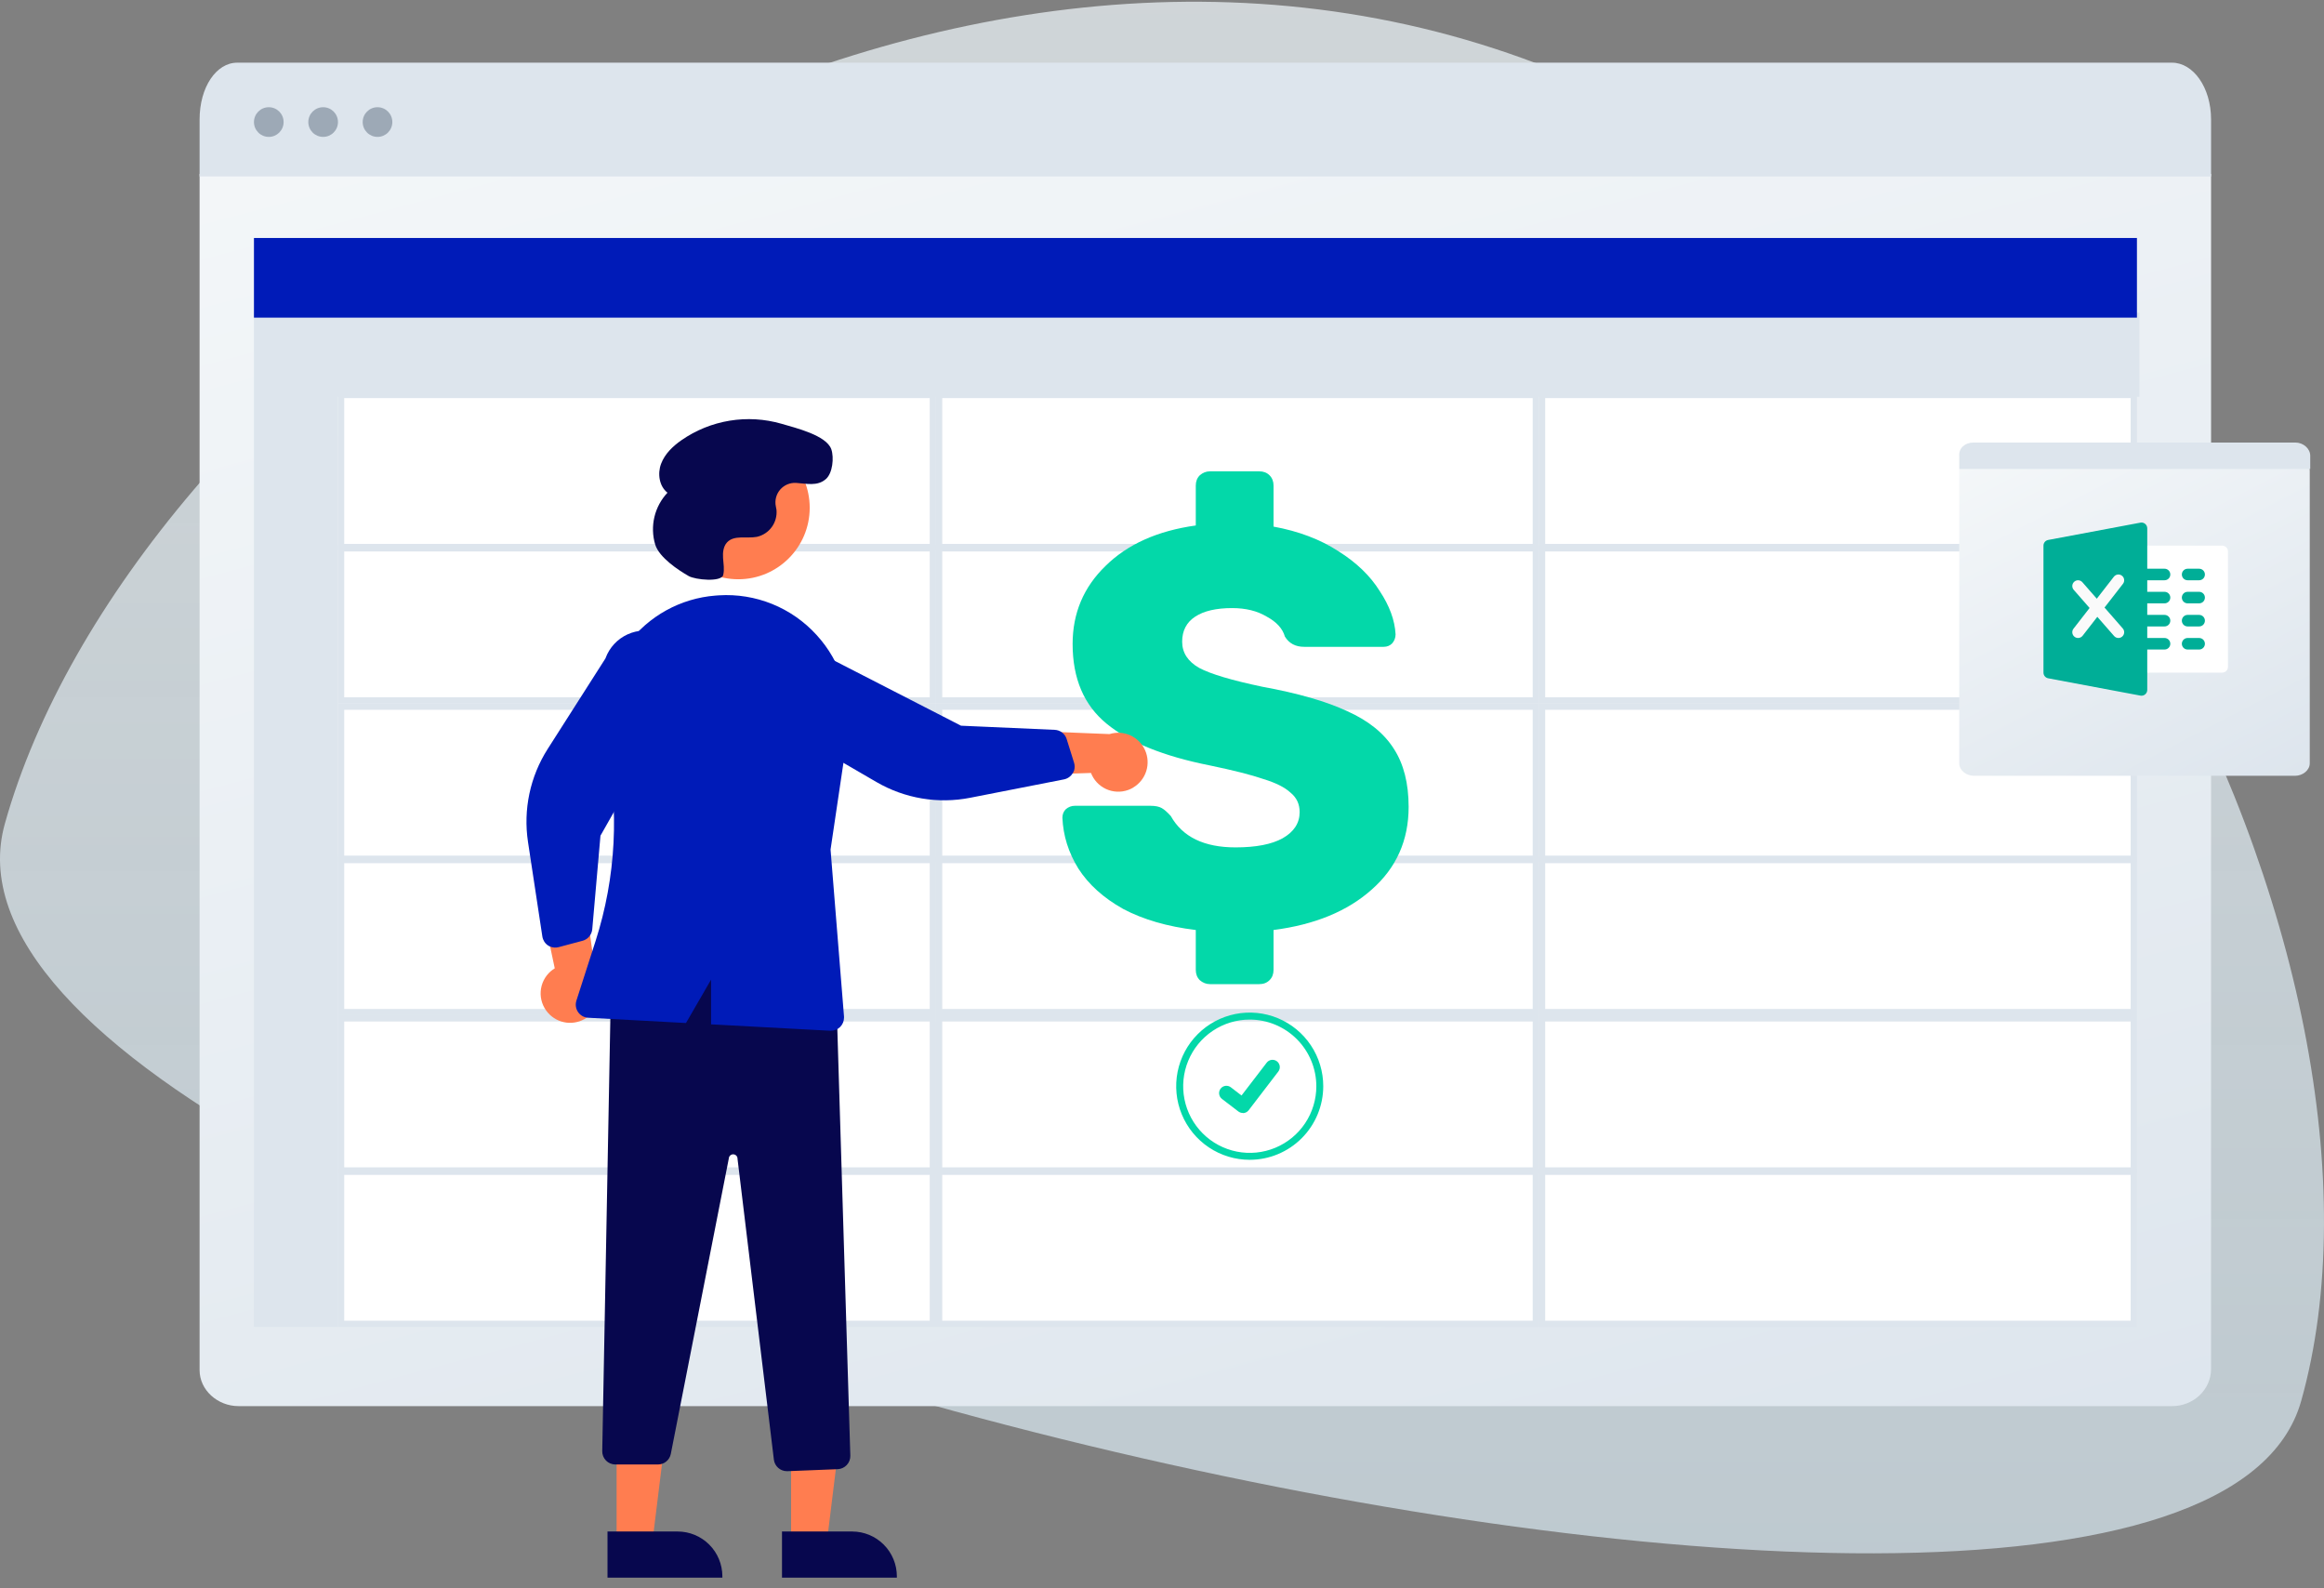
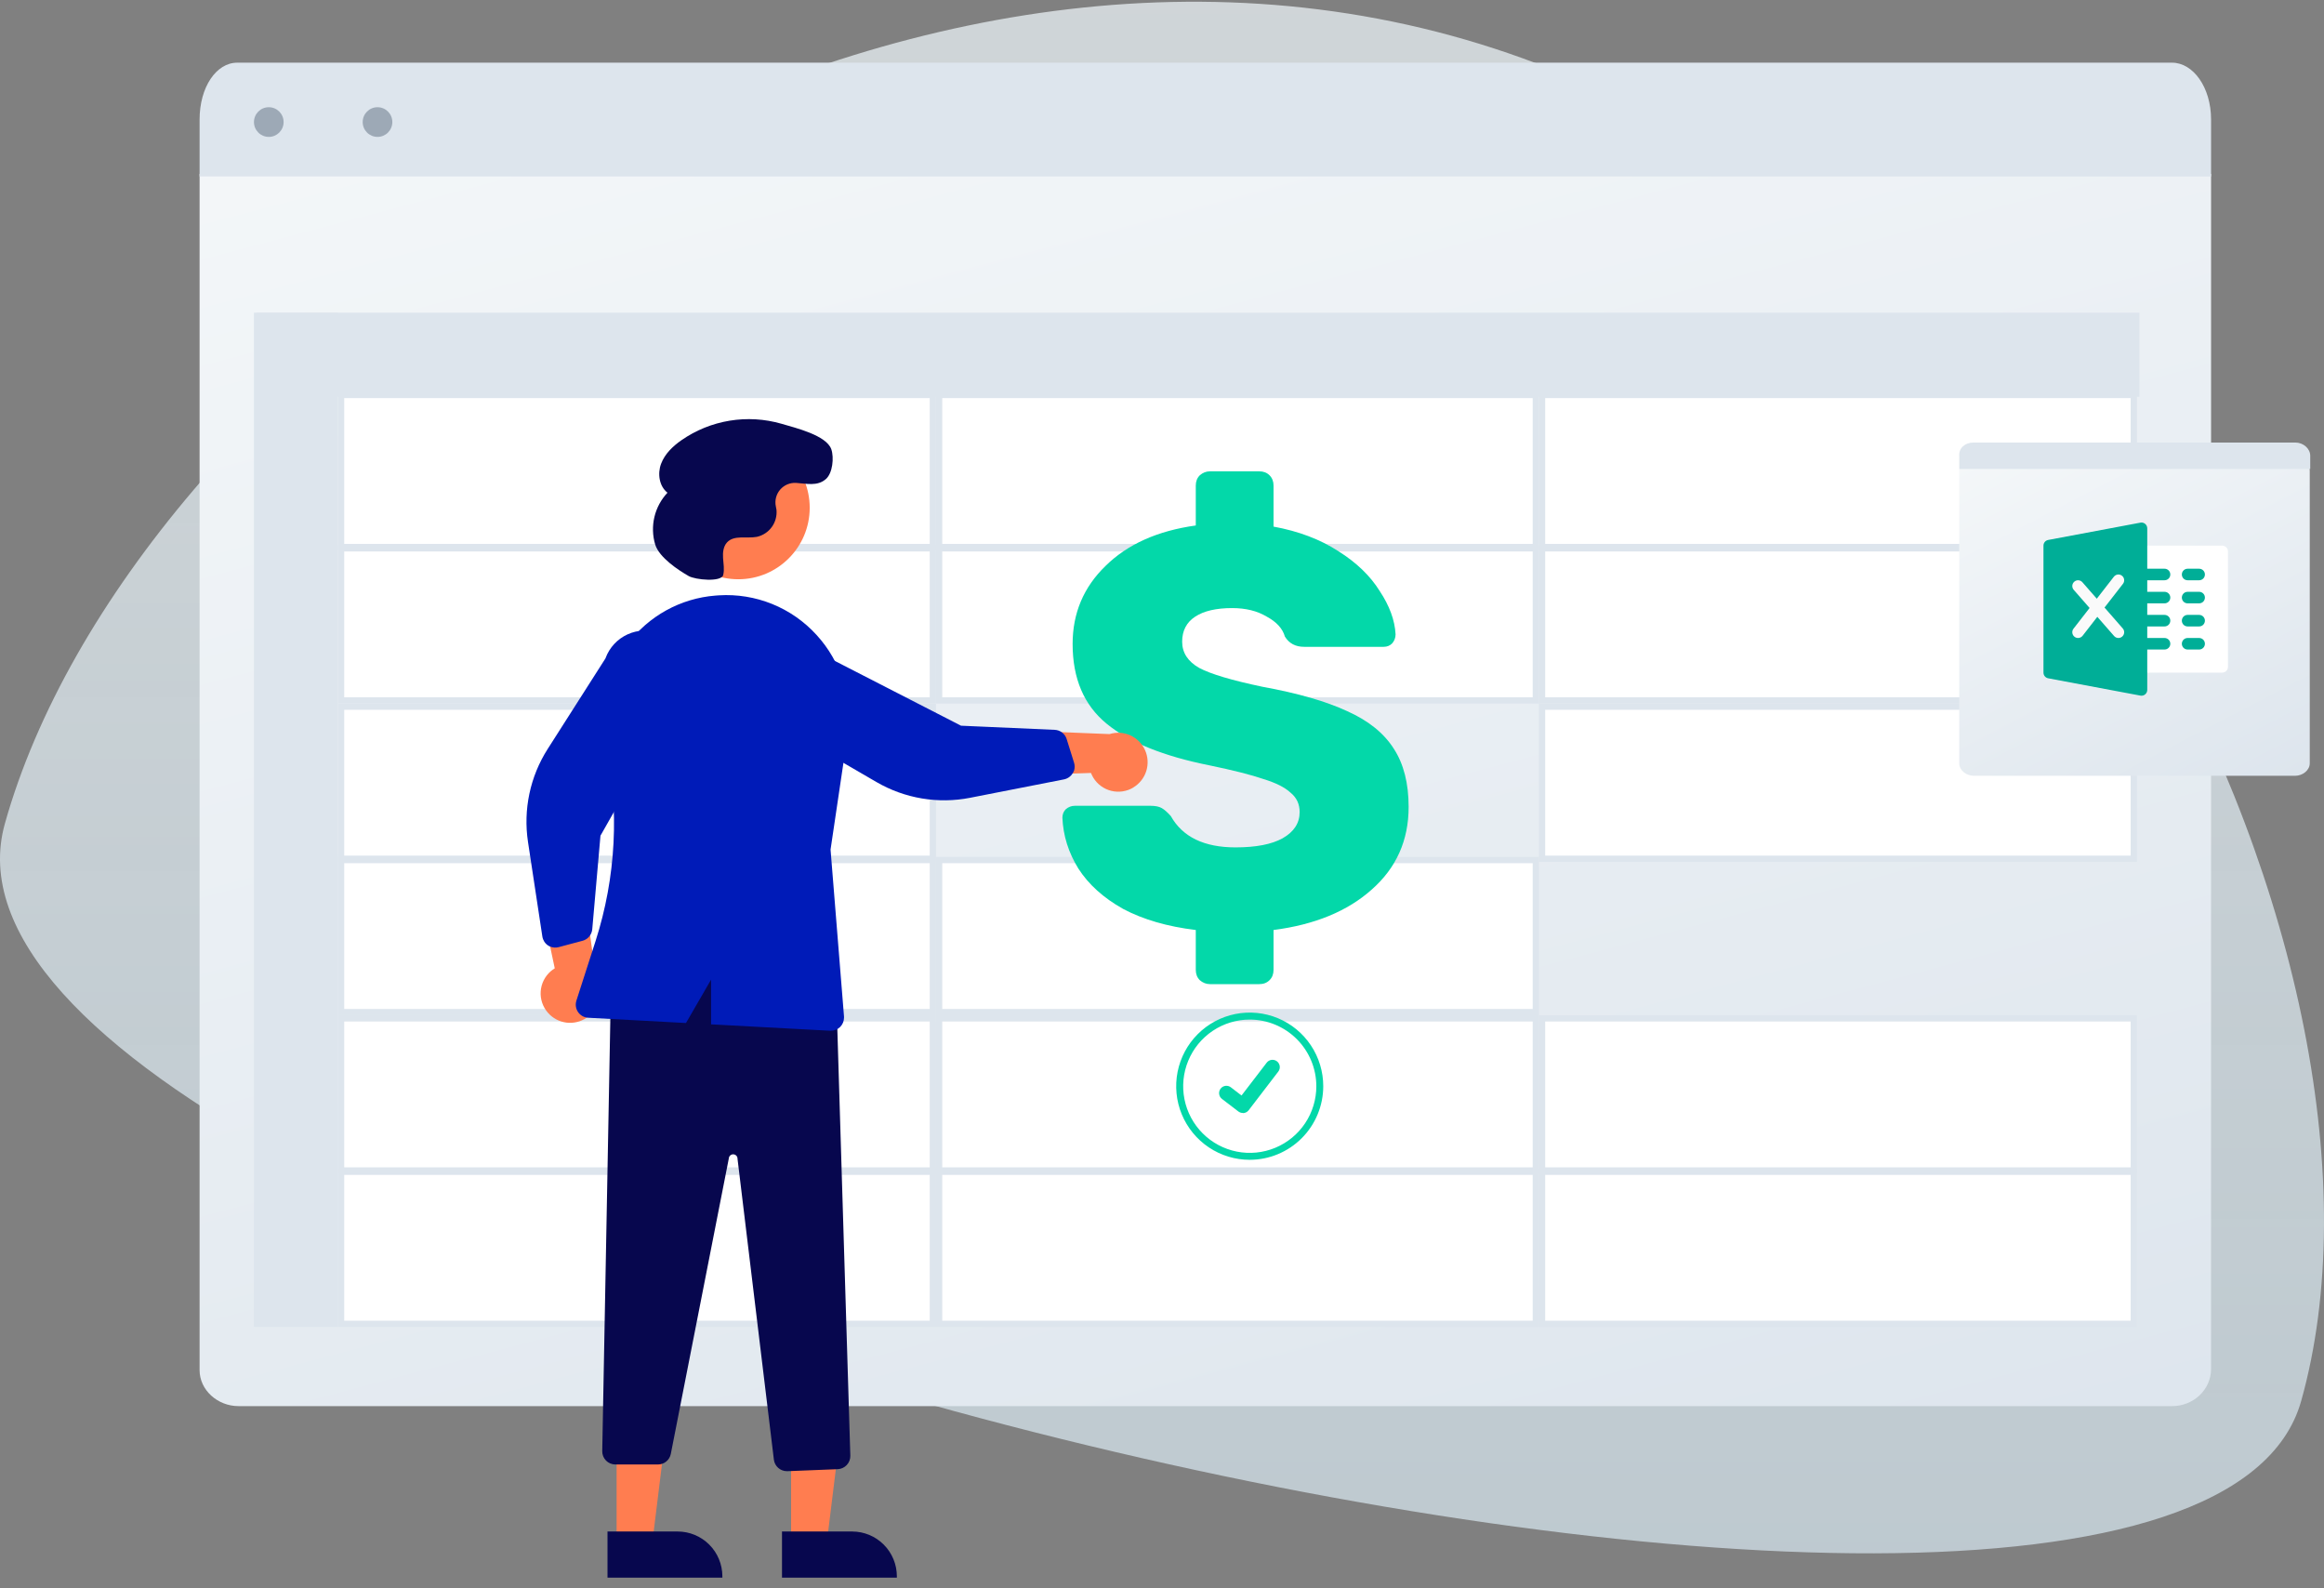
<svg xmlns="http://www.w3.org/2000/svg" width="382" height="261" viewBox="0 0 382 261" fill="none">
  <rect x="0" y="0" width="382" height="261" fill="#808080" stroke="none" />
  <g clip-path="url(#clip0)">
    <path opacity="0.7" fill-rule="evenodd" clip-rule="evenodd" d="M378.249 230.247C397.952 160.093 338.496 31.388 236.09 5.209C133.683 -20.97 21.317 62.308 0.805 135.343C-19.707 208.377 358.546 300.4 378.249 230.247Z" fill="url(#paint0_linear)" />
    <path d="M39.201 231.091H357.044C360.469 231.091 363.438 228.462 363.438 224.957V28.578H32.807V225.176C32.807 228.462 35.776 231.091 39.201 231.091Z" fill="url(#paint1_linear)" />
    <path d="M38.99 10.301H357.027C360.461 10.301 363.438 14.309 363.438 19.652V29.003H32.807V19.652C32.807 14.309 35.555 10.301 38.99 10.301Z" fill="#DDE5ED" />
    <ellipse cx="44.181" cy="20.059" rx="2.437" ry="2.439" fill="#9DA9B6" />
-     <ellipse cx="53.116" cy="20.059" rx="2.437" ry="2.439" fill="#9DA9B6" />
    <ellipse cx="62.052" cy="20.059" rx="2.437" ry="2.439" fill="#9DA9B6" />
    <rect x="56.067" y="192.575" width="97.268" height="24.992" fill="white" stroke="#DDE5ED" stroke-width="1.028" />
    <rect x="154.363" y="192.575" width="98.08" height="24.992" fill="white" stroke="#DDE5ED" stroke-width="1.028" />
    <rect x="253.47" y="192.575" width="97.268" height="24.992" fill="white" stroke="#DDE5ED" stroke-width="1.028" />
    <rect x="56.067" y="167.368" width="97.268" height="24.992" fill="white" stroke="#DDE5ED" stroke-width="1.028" />
    <rect x="154.363" y="167.368" width="98.08" height="24.992" fill="white" stroke="#DDE5ED" stroke-width="1.028" />
    <rect x="253.47" y="167.368" width="97.268" height="24.992" fill="white" stroke="#DDE5ED" stroke-width="1.028" />
    <rect x="56.067" y="141.347" width="97.268" height="24.992" fill="white" stroke="#DDE5ED" stroke-width="1.028" />
    <rect x="154.363" y="141.347" width="98.08" height="24.992" fill="white" stroke="#DDE5ED" stroke-width="1.028" />
-     <rect x="253.47" y="141.347" width="97.268" height="24.992" fill="white" stroke="#DDE5ED" stroke-width="1.028" />
    <rect x="56.067" y="116.14" width="97.268" height="24.992" fill="white" stroke="#DDE5ED" stroke-width="1.028" />
-     <rect x="154.363" y="116.14" width="98.08" height="24.992" fill="white" stroke="#DDE5ED" stroke-width="1.028" />
    <rect x="253.47" y="116.14" width="97.268" height="24.992" fill="white" stroke="#DDE5ED" stroke-width="1.028" />
    <rect x="56.067" y="90.12" width="97.268" height="24.992" fill="white" stroke="#DDE5ED" stroke-width="1.028" />
    <rect x="154.363" y="90.12" width="98.08" height="24.992" fill="white" stroke="#DDE5ED" stroke-width="1.028" />
    <rect x="253.47" y="90.12" width="97.268" height="24.992" fill="white" stroke="#DDE5ED" stroke-width="1.028" />
    <rect x="56.067" y="64.913" width="97.268" height="24.992" fill="white" stroke="#DDE5ED" stroke-width="1.028" />
    <rect x="154.363" y="64.913" width="98.08" height="24.992" fill="white" stroke="#DDE5ED" stroke-width="1.028" />
    <rect x="253.47" y="64.913" width="97.268" height="24.992" fill="white" stroke="#DDE5ED" stroke-width="1.028" />
    <rect x="41.743" y="51.389" width="13.81" height="166.692" fill="#DDE5ED" />
    <rect x="351.658" y="51.389" width="13.823" height="309.509" transform="rotate(90 351.658 51.389)" fill="#DDE5ED" />
-     <rect x="41.743" y="39.112" width="309.509" height="13.09" fill="#001BB8" />
    <path d="M324.473 127.5H377.225C378.534 127.5 379.657 126.564 379.657 125.458V77.378C379.657 76.272 378.534 75.336 377.225 75.336H324.473C323.164 75.336 322.041 76.272 322.041 77.378V125.458C322.041 126.564 323.164 127.5 324.473 127.5Z" fill="url(#paint2_linear)" />
    <path d="M324.404 72.728H377.286C378.606 72.728 379.737 73.731 379.737 74.901V77.075H322.047V74.901C321.953 73.647 322.99 72.728 324.404 72.728Z" fill="#DDE5ED" />
    <path d="M365.268 110.543H351.999C351.476 110.543 351.052 110.118 351.052 109.594C351.052 109.071 351.052 91.145 351.052 90.621C351.052 90.097 351.476 89.672 351.999 89.672H365.268C365.791 89.672 366.216 90.097 366.216 90.621V109.594C366.216 110.118 365.791 110.543 365.268 110.543Z" fill="white" />
    <path d="M355.79 95.364H351.999C351.476 95.364 351.052 94.939 351.052 94.415C351.052 93.891 351.476 93.466 351.999 93.466H355.79C356.314 93.466 356.738 93.891 356.738 94.415C356.738 94.939 356.314 95.364 355.79 95.364Z" fill="#00AE97" />
    <path d="M355.79 99.159H351.999C351.476 99.159 351.052 98.734 351.052 98.21C351.052 97.687 351.476 97.262 351.999 97.262H355.79C356.314 97.262 356.738 97.687 356.738 98.21C356.738 98.734 356.314 99.159 355.79 99.159Z" fill="#00AE97" />
    <path d="M355.79 102.954H351.999C351.476 102.954 351.052 102.529 351.052 102.005C351.052 101.481 351.476 101.056 351.999 101.056H355.79C356.314 101.056 356.738 101.481 356.738 102.005C356.738 102.529 356.314 102.954 355.79 102.954Z" fill="#00AE97" />
    <path d="M355.79 106.748H351.999C351.476 106.748 351.052 106.323 351.052 105.8C351.052 105.276 351.476 104.851 351.999 104.851H355.79C356.314 104.851 356.738 105.276 356.738 105.8C356.738 106.323 356.314 106.748 355.79 106.748Z" fill="#00AE97" />
    <path d="M361.477 95.364H359.581C359.058 95.364 358.634 94.939 358.634 94.416C358.634 93.892 359.058 93.467 359.581 93.467H361.477C362 93.467 362.425 93.892 362.425 94.416C362.425 94.939 362 95.364 361.477 95.364Z" fill="#00AE97" />
    <path d="M361.477 99.159H359.581C359.058 99.159 358.634 98.734 358.634 98.21C358.634 97.687 359.058 97.262 359.581 97.262H361.477C362 97.262 362.425 97.687 362.425 98.21C362.425 98.734 362 99.159 361.477 99.159Z" fill="#00AE97" />
    <path d="M361.477 102.954H359.581C359.058 102.954 358.634 102.529 358.634 102.005C358.634 101.481 359.058 101.056 359.581 101.056H361.477C362 101.056 362.425 101.481 362.425 102.005C362.425 102.529 362 102.954 361.477 102.954Z" fill="#00AE97" />
    <path d="M361.477 106.748H359.581C359.058 106.748 358.634 106.323 358.634 105.8C358.634 105.276 359.058 104.851 359.581 104.851H361.477C362 104.851 362.425 105.276 362.425 105.8C362.425 106.323 362 106.748 361.477 106.748Z" fill="#00AE97" />
    <path d="M352.604 86.096C352.388 85.916 352.098 85.838 351.825 85.895L336.661 88.741C336.212 88.824 335.888 89.215 335.888 89.672V110.543C335.888 110.998 336.212 111.391 336.661 111.474L351.825 114.32C351.882 114.332 351.941 114.337 352 114.337C352.219 114.337 352.434 114.262 352.604 114.119C352.822 113.939 352.947 113.67 352.947 113.389V86.826C352.947 86.544 352.822 86.276 352.604 86.096Z" fill="#00AE97" />
    <path d="M348.921 103.278L345.925 99.85L348.956 95.949C349.278 95.535 349.202 94.939 348.791 94.617C348.379 94.294 347.784 94.37 347.46 94.782L344.653 98.394L342.287 95.689C341.94 95.29 341.341 95.254 340.951 95.6C340.557 95.945 340.517 96.544 340.862 96.937L343.468 99.92L340.826 103.32C340.503 103.733 340.579 104.329 340.991 104.652C341.165 104.786 341.372 104.851 341.574 104.851C341.857 104.851 342.136 104.726 342.323 104.485L344.74 101.373L347.496 104.525C347.684 104.741 347.945 104.851 348.209 104.851C348.431 104.851 348.652 104.773 348.832 104.616C349.227 104.27 349.266 103.671 348.921 103.278Z" fill="#FAFAFA" />
    <path d="M198.885 161.739C198.263 161.739 197.704 161.52 197.206 161.083C196.771 160.646 196.553 160.085 196.553 159.398V152.843C191.888 152.281 187.908 151.126 184.611 149.378C181.377 147.568 178.92 145.352 177.241 142.73C175.624 140.108 174.753 137.33 174.629 134.396C174.629 133.834 174.815 133.366 175.188 132.991C175.624 132.617 176.121 132.43 176.681 132.43H189.089C189.898 132.43 190.52 132.554 190.955 132.804C191.391 133.054 191.888 133.491 192.448 134.115C194.376 137.549 197.921 139.265 203.084 139.265C206.442 139.265 209.023 138.766 210.827 137.767C212.693 136.706 213.626 135.27 213.626 133.46C213.626 132.149 213.128 131.087 212.133 130.276C211.2 129.402 209.708 128.653 207.655 128.028C205.665 127.342 202.71 126.593 198.792 125.781C191.266 124.283 185.637 122.004 181.906 118.945C178.174 115.886 176.308 111.517 176.308 105.836C176.308 100.779 178.112 96.503 181.719 93.007C185.326 89.449 190.271 87.233 196.553 86.359V79.804C196.553 79.117 196.771 78.555 197.206 78.118C197.704 77.681 198.263 77.463 198.885 77.463H207.002C207.686 77.463 208.246 77.681 208.681 78.118C209.117 78.555 209.334 79.117 209.334 79.804V86.546C213.439 87.295 216.985 88.637 219.97 90.573C222.956 92.445 225.226 94.63 226.781 97.127C228.398 99.562 229.269 101.934 229.393 104.244C229.393 104.806 229.206 105.305 228.833 105.742C228.46 106.117 227.994 106.304 227.434 106.304H214.372C212.942 106.304 211.885 105.742 211.2 104.618C210.827 103.308 209.832 102.215 208.215 101.341C206.66 100.405 204.763 99.936 202.524 99.936C199.912 99.936 197.89 100.405 196.46 101.341C195.029 102.277 194.314 103.651 194.314 105.461C194.314 107.272 195.247 108.707 197.113 109.769C198.979 110.767 202.431 111.798 207.469 112.859C213.315 113.92 217.98 115.262 221.463 116.885C224.946 118.446 227.496 120.506 229.113 123.066C230.73 125.563 231.539 128.746 231.539 132.617C231.539 138.11 229.517 142.636 225.475 146.195C221.494 149.753 216.114 151.969 209.334 152.843V159.398C209.334 160.085 209.117 160.646 208.681 161.083C208.246 161.52 207.686 161.739 207.002 161.739H198.885Z" fill="#03D8A9" />
    <path d="M158.986 126.922C159.102 127.037 159.26 127.102 159.423 127.102C159.587 127.102 159.744 127.037 159.861 126.922L162.174 124.606C162.199 124.58 162.229 124.559 162.263 124.545C162.296 124.531 162.332 124.523 162.368 124.523C162.404 124.523 162.44 124.531 162.473 124.545C162.507 124.559 162.537 124.58 162.562 124.606L164.875 126.922C164.991 127.038 165.148 127.103 165.313 127.103C165.477 127.103 165.634 127.038 165.75 126.922C165.866 126.806 165.931 126.648 165.931 126.484C165.931 126.32 165.866 126.163 165.75 126.046L163.436 123.731C163.386 123.679 163.358 123.609 163.358 123.537C163.358 123.465 163.386 123.395 163.436 123.343L165.75 121.023C165.865 120.906 165.93 120.749 165.929 120.585C165.929 120.422 165.864 120.265 165.748 120.149C165.632 120.034 165.474 119.969 165.311 119.97C165.147 119.97 164.991 120.036 164.875 120.152L162.562 122.468C162.51 122.518 162.44 122.546 162.368 122.546C162.296 122.546 162.226 122.518 162.174 122.468L159.861 120.152C159.745 120.036 159.589 119.97 159.425 119.97C159.262 119.969 159.104 120.034 158.988 120.149C158.872 120.265 158.807 120.422 158.807 120.585C158.806 120.749 158.871 120.906 158.986 121.023L161.281 123.343C161.306 123.369 161.326 123.399 161.34 123.432C161.354 123.465 161.361 123.501 161.361 123.537C161.361 123.573 161.354 123.609 161.34 123.642C161.326 123.675 161.306 123.705 161.281 123.731L158.967 126.046C158.854 126.165 158.793 126.324 158.797 126.488C158.8 126.652 158.868 126.808 158.986 126.922Z" fill="#DDE5ED" />
    <path d="M186.3 129.42C185.209 130.08 183.901 130.279 182.663 129.974C181.425 129.669 180.359 128.885 179.699 127.793C179.555 127.549 179.431 127.295 179.326 127.032L162.237 127.601L166.874 120.023L182.375 120.645C183.505 120.294 184.724 120.371 185.801 120.86C186.878 121.349 187.738 122.216 188.219 123.297C188.7 124.378 188.769 125.599 188.412 126.727C188.054 127.855 187.296 128.813 186.281 129.42H186.3Z" fill="#FF7D50" />
    <path d="M90.058 166.434C89.641 165.959 89.322 165.407 89.119 164.808C88.916 164.21 88.833 163.577 88.874 162.947C88.915 162.316 89.08 161.7 89.36 161.134C89.639 160.567 90.027 160.061 90.502 159.644C90.715 159.457 90.943 159.289 91.186 159.142L87.634 142.42L95.899 145.664L98.002 161.046C98.543 162.098 98.681 163.311 98.389 164.458C98.097 165.604 97.395 166.603 96.417 167.266C95.438 167.93 94.251 168.211 93.079 168.058C91.908 167.905 90.833 167.327 90.058 166.434Z" fill="#FF7D50" />
    <path d="M130.033 253.596H135.894L138.68 230.97H130.033V253.596Z" fill="#FF7D50" />
    <path d="M128.537 259.285H147.418V259.046C147.415 257.099 146.641 255.232 145.265 253.855C143.89 252.478 142.026 251.702 140.081 251.697H128.537V259.285Z" fill="#07074E" />
    <path d="M101.353 253.596H107.213L110 230.97H101.353V253.596Z" fill="#FF7D50" />
    <path d="M99.857 259.285H118.738V259.046C118.734 257.099 117.96 255.232 116.585 253.855C115.21 252.478 113.346 251.702 111.401 251.697H99.857V259.285Z" fill="#07074E" />
    <path d="M129.421 241.783L137.72 241.453C138.279 241.423 138.805 241.178 139.187 240.768C139.57 240.359 139.779 239.817 139.77 239.257L137.433 162.52L137.28 162.467C122.739 157.204 110.712 157.601 100.507 163.683L100.392 163.75L98.992 238.486C98.981 239.058 99.198 239.61 99.594 240.022C99.99 240.434 100.533 240.671 101.104 240.682H108.155C108.653 240.682 109.135 240.508 109.52 240.192C109.904 239.875 110.167 239.435 110.263 238.946L119.794 190.4C119.801 190.21 119.884 190.03 120.023 189.901C120.162 189.771 120.348 189.702 120.538 189.709C120.728 189.716 120.907 189.798 121.037 189.938C121.167 190.077 121.235 190.263 121.228 190.453L127.204 239.893C127.269 240.414 127.522 240.894 127.915 241.242C128.309 241.59 128.815 241.782 129.34 241.783H129.421Z" fill="#07074E" />
    <path d="M121.353 95.2C114.869 95.2 109.613 89.938 109.613 83.448C109.613 76.958 114.869 71.697 121.353 71.697C127.837 71.697 133.093 76.958 133.093 83.448C133.093 89.938 127.837 95.2 121.353 95.2Z" fill="#FF7D50" />
    <path d="M176.548 126.645C176.677 126.225 176.677 125.777 176.548 125.358L175.329 121.458C175.198 121.035 174.94 120.664 174.59 120.393C174.241 120.123 173.816 119.966 173.374 119.946L157.968 119.267L132.983 106.444C131.27 106.006 129.455 106.24 127.908 107.097C126.362 107.955 125.202 109.371 124.664 111.057C124.127 112.743 124.253 114.57 125.018 116.166C125.782 117.761 127.127 119.004 128.776 119.64L144.072 128.53C148.719 131.231 154.187 132.149 159.46 131.113L174.885 128.09C175.181 128.031 175.462 127.91 175.709 127.737C175.956 127.563 176.163 127.339 176.319 127.08C176.411 126.943 176.488 126.797 176.548 126.645Z" fill="#001BB8" />
    <path d="M90.536 155.606C90.947 155.754 91.394 155.774 91.817 155.664L95.76 154.611C96.19 154.495 96.574 154.249 96.859 153.906C97.144 153.564 97.316 153.141 97.352 152.697L98.7 137.343L112.562 112.898C113.177 111.176 113.086 109.28 112.312 107.624C111.537 105.967 110.14 104.684 108.425 104.054C106.71 103.423 104.815 103.496 103.153 104.256C101.491 105.016 100.197 106.403 99.551 108.114V108.157L90.024 123.09C87.132 127.623 85.982 133.054 86.788 138.372L89.149 153.922C89.196 154.222 89.306 154.508 89.47 154.763C89.635 155.018 89.851 155.235 90.105 155.4C90.241 155.484 90.385 155.553 90.536 155.606Z" fill="#001BB8" />
    <path d="M134.197 104.329C132.179 102.116 129.691 100.385 126.917 99.262C124.142 98.139 121.151 97.654 118.164 97.841L117.576 97.884C114.745 98.108 111.995 98.935 109.508 100.309C107.022 101.682 104.858 103.572 103.16 105.85C101.433 108.16 100.219 110.812 99.599 113.629C98.979 116.446 98.967 119.363 99.565 122.185C101.839 132.973 101.263 144.168 97.892 154.664L94.742 164.453C94.642 164.765 94.614 165.096 94.661 165.42C94.707 165.745 94.828 166.054 95.012 166.325C95.196 166.596 95.44 166.821 95.725 166.984C96.009 167.146 96.327 167.241 96.654 167.262L112.758 168.128L116.879 161.003V168.348L136.467 169.4H136.582C137.153 169.4 137.7 169.174 138.103 168.77C138.506 168.366 138.733 167.818 138.733 167.247C138.733 167.19 138.733 167.133 138.733 167.075L136.52 139.621L139.292 120.96C139.74 117.983 139.514 114.944 138.632 112.065C137.75 109.187 136.235 106.543 134.197 104.329Z" fill="#001BB8" />
    <path d="M113.193 94.669C114.278 95.295 118.576 95.712 118.881 94.492V94.468C119.092 93.573 118.915 92.645 118.853 91.731C118.791 90.817 118.881 89.817 119.508 89.138C120.664 87.884 122.729 88.544 124.412 88.228C125.394 88.008 126.263 87.438 126.856 86.623C127.449 85.809 127.725 84.806 127.634 83.803C127.608 83.611 127.573 83.421 127.529 83.233C127.426 82.751 127.435 82.251 127.557 81.773C127.678 81.296 127.908 80.852 128.228 80.478C128.549 80.103 128.951 79.808 129.404 79.614C129.858 79.421 130.349 79.335 130.841 79.362C132.533 79.463 134.364 79.975 135.769 78.716C136.855 77.76 137.117 75.214 136.644 73.836C135.841 71.525 130.707 70.31 128.465 69.645C125.694 68.844 122.779 68.671 119.932 69.138C117.085 69.606 114.378 70.702 112.008 72.348C110.574 73.348 109.273 74.602 108.662 76.224C108.05 77.846 108.351 79.903 109.713 80.975C108.661 82.094 107.92 83.47 107.566 84.966C107.212 86.461 107.257 88.024 107.696 89.496C108.37 91.659 111.568 93.74 113.193 94.669Z" fill="#07074E" />
    <path d="M205.419 190.611C203.028 190.611 200.691 189.901 198.704 188.572C196.716 187.242 195.167 185.352 194.252 183.141C193.337 180.93 193.098 178.497 193.565 176.15C194.032 173.803 195.184 171.648 196.875 169.956C198.566 168.264 200.72 167.112 203.065 166.646C205.41 166.18 207.84 166.421 210.049 167.337C212.257 168.254 214.144 169.805 215.472 171.796C216.799 173.786 217.507 176.126 217.506 178.519C217.501 181.725 216.226 184.799 213.96 187.066C211.694 189.333 208.623 190.608 205.419 190.611ZM205.419 167.566C203.255 167.567 201.14 168.21 199.341 169.414C197.543 170.619 196.141 172.33 195.314 174.331C194.486 176.333 194.271 178.535 194.693 180.659C195.116 182.784 196.159 184.735 197.69 186.266C199.22 187.797 201.17 188.84 203.293 189.262C205.415 189.684 207.615 189.467 209.614 188.637C211.613 187.808 213.322 186.404 214.524 184.603C215.726 182.802 216.368 180.685 216.368 178.519C216.365 175.614 215.21 172.829 213.157 170.775C211.104 168.722 208.321 167.567 205.419 167.566Z" fill="#03D8A9" />
    <path d="M204.281 182.913C204.022 182.913 203.77 182.829 203.563 182.674L200.856 180.605C200.602 180.411 200.436 180.125 200.394 179.808C200.352 179.492 200.437 179.171 200.631 178.918C200.825 178.664 201.111 178.498 201.427 178.456C201.744 178.414 202.064 178.499 202.317 178.693L204.072 180.042L208.211 174.646C208.306 174.521 208.426 174.415 208.562 174.336C208.699 174.257 208.85 174.206 209.006 174.185C209.162 174.165 209.321 174.175 209.474 174.216C209.626 174.257 209.769 174.328 209.894 174.424L209.864 174.46L209.894 174.424C210.019 174.52 210.124 174.64 210.203 174.777C210.282 174.913 210.333 175.064 210.354 175.221C210.375 175.377 210.364 175.536 210.323 175.689C210.282 175.841 210.211 175.984 210.115 176.109L205.246 182.464C205.134 182.612 204.989 182.731 204.822 182.814C204.656 182.896 204.473 182.938 204.287 182.937L204.281 182.913Z" fill="#03D8A9" />
  </g>
  <defs>
    <linearGradient id="paint0_linear" x1="191" y1="0.285" x2="191" y2="255.285" gradientUnits="userSpaceOnUse">
      <stop stop-color="#F1F9FD" />
      <stop offset="1" stop-color="#E3F5FF" stop-opacity="0.9" />
    </linearGradient>
    <linearGradient id="paint1_linear" x1="-112.346" y1="54.82" x2="-34.055" y2="349.194" gradientUnits="userSpaceOnUse">
      <stop offset="0.001" stop-color="#F4F7F9" />
      <stop offset="0.999" stop-color="#DDE5ED" />
    </linearGradient>
    <linearGradient id="paint2_linear" x1="298.328" y1="88.587" x2="331.217" y2="151.813" gradientUnits="userSpaceOnUse">
      <stop offset="0.001" stop-color="#F4F7F9" />
      <stop offset="0.999" stop-color="#DDE5ED" />
    </linearGradient>
    <clipPath id="clip0">
      <rect width="382" height="260.934" fill="white" />
    </clipPath>
  </defs>
</svg>